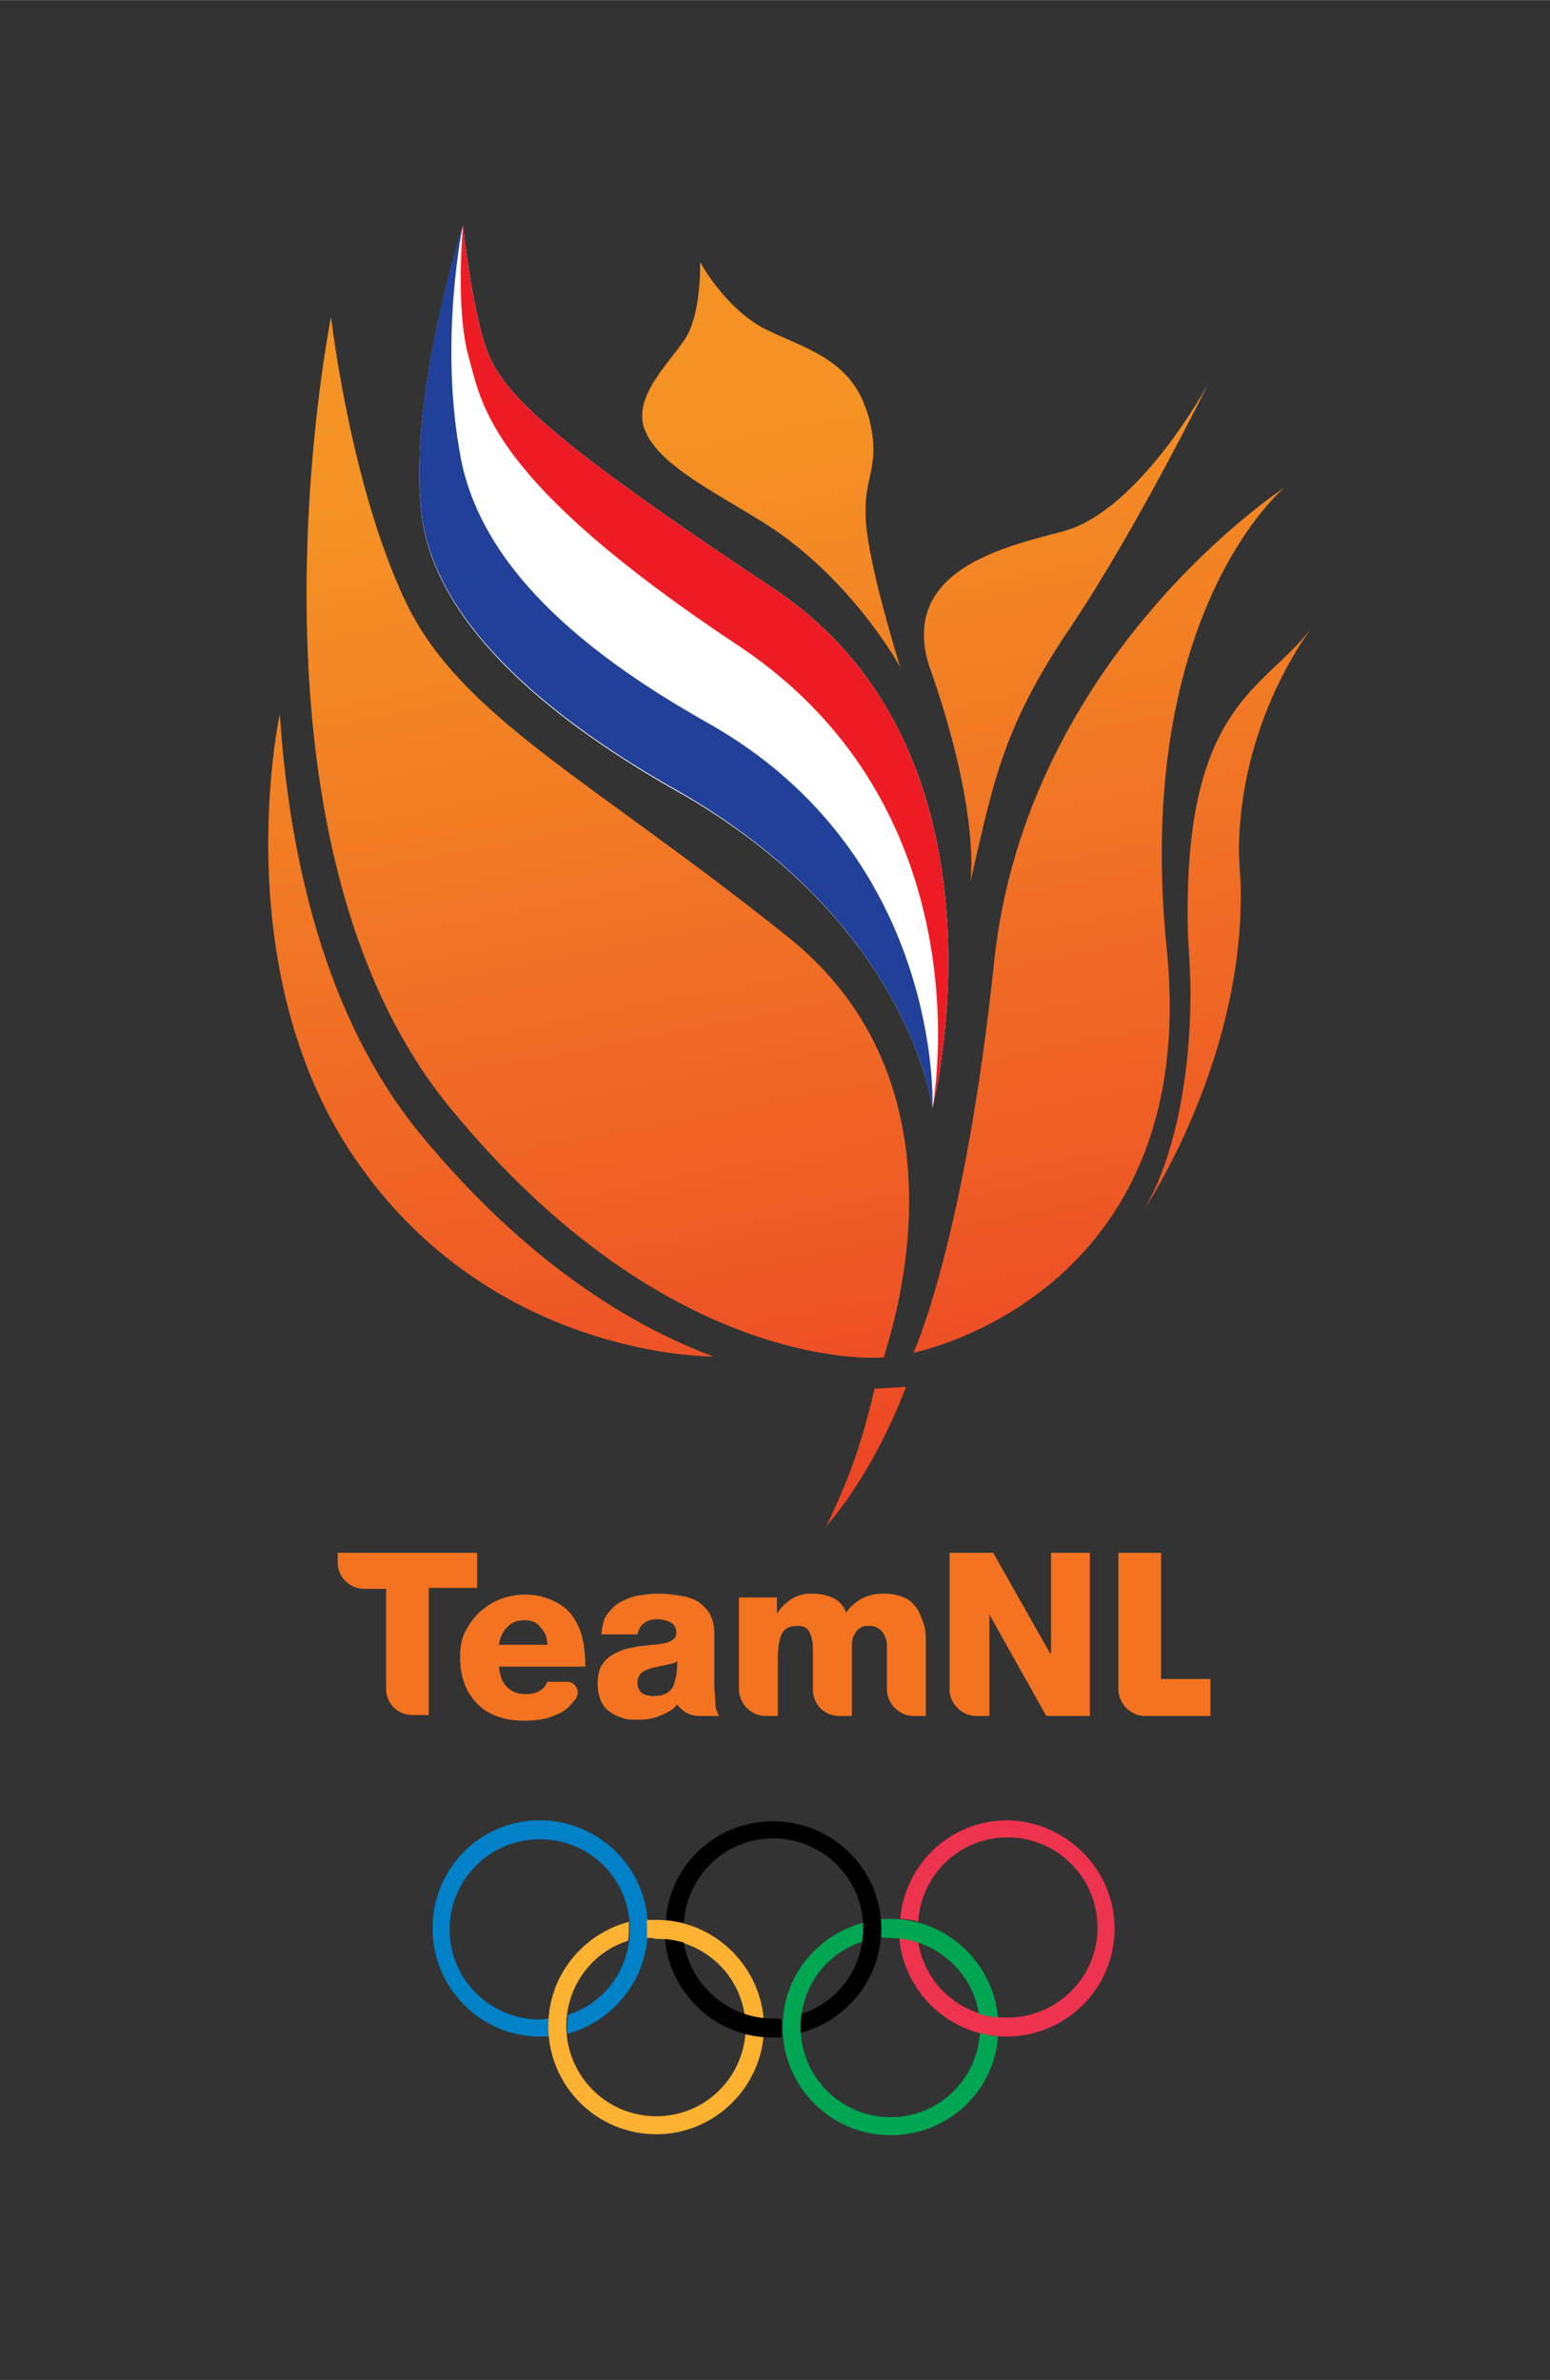
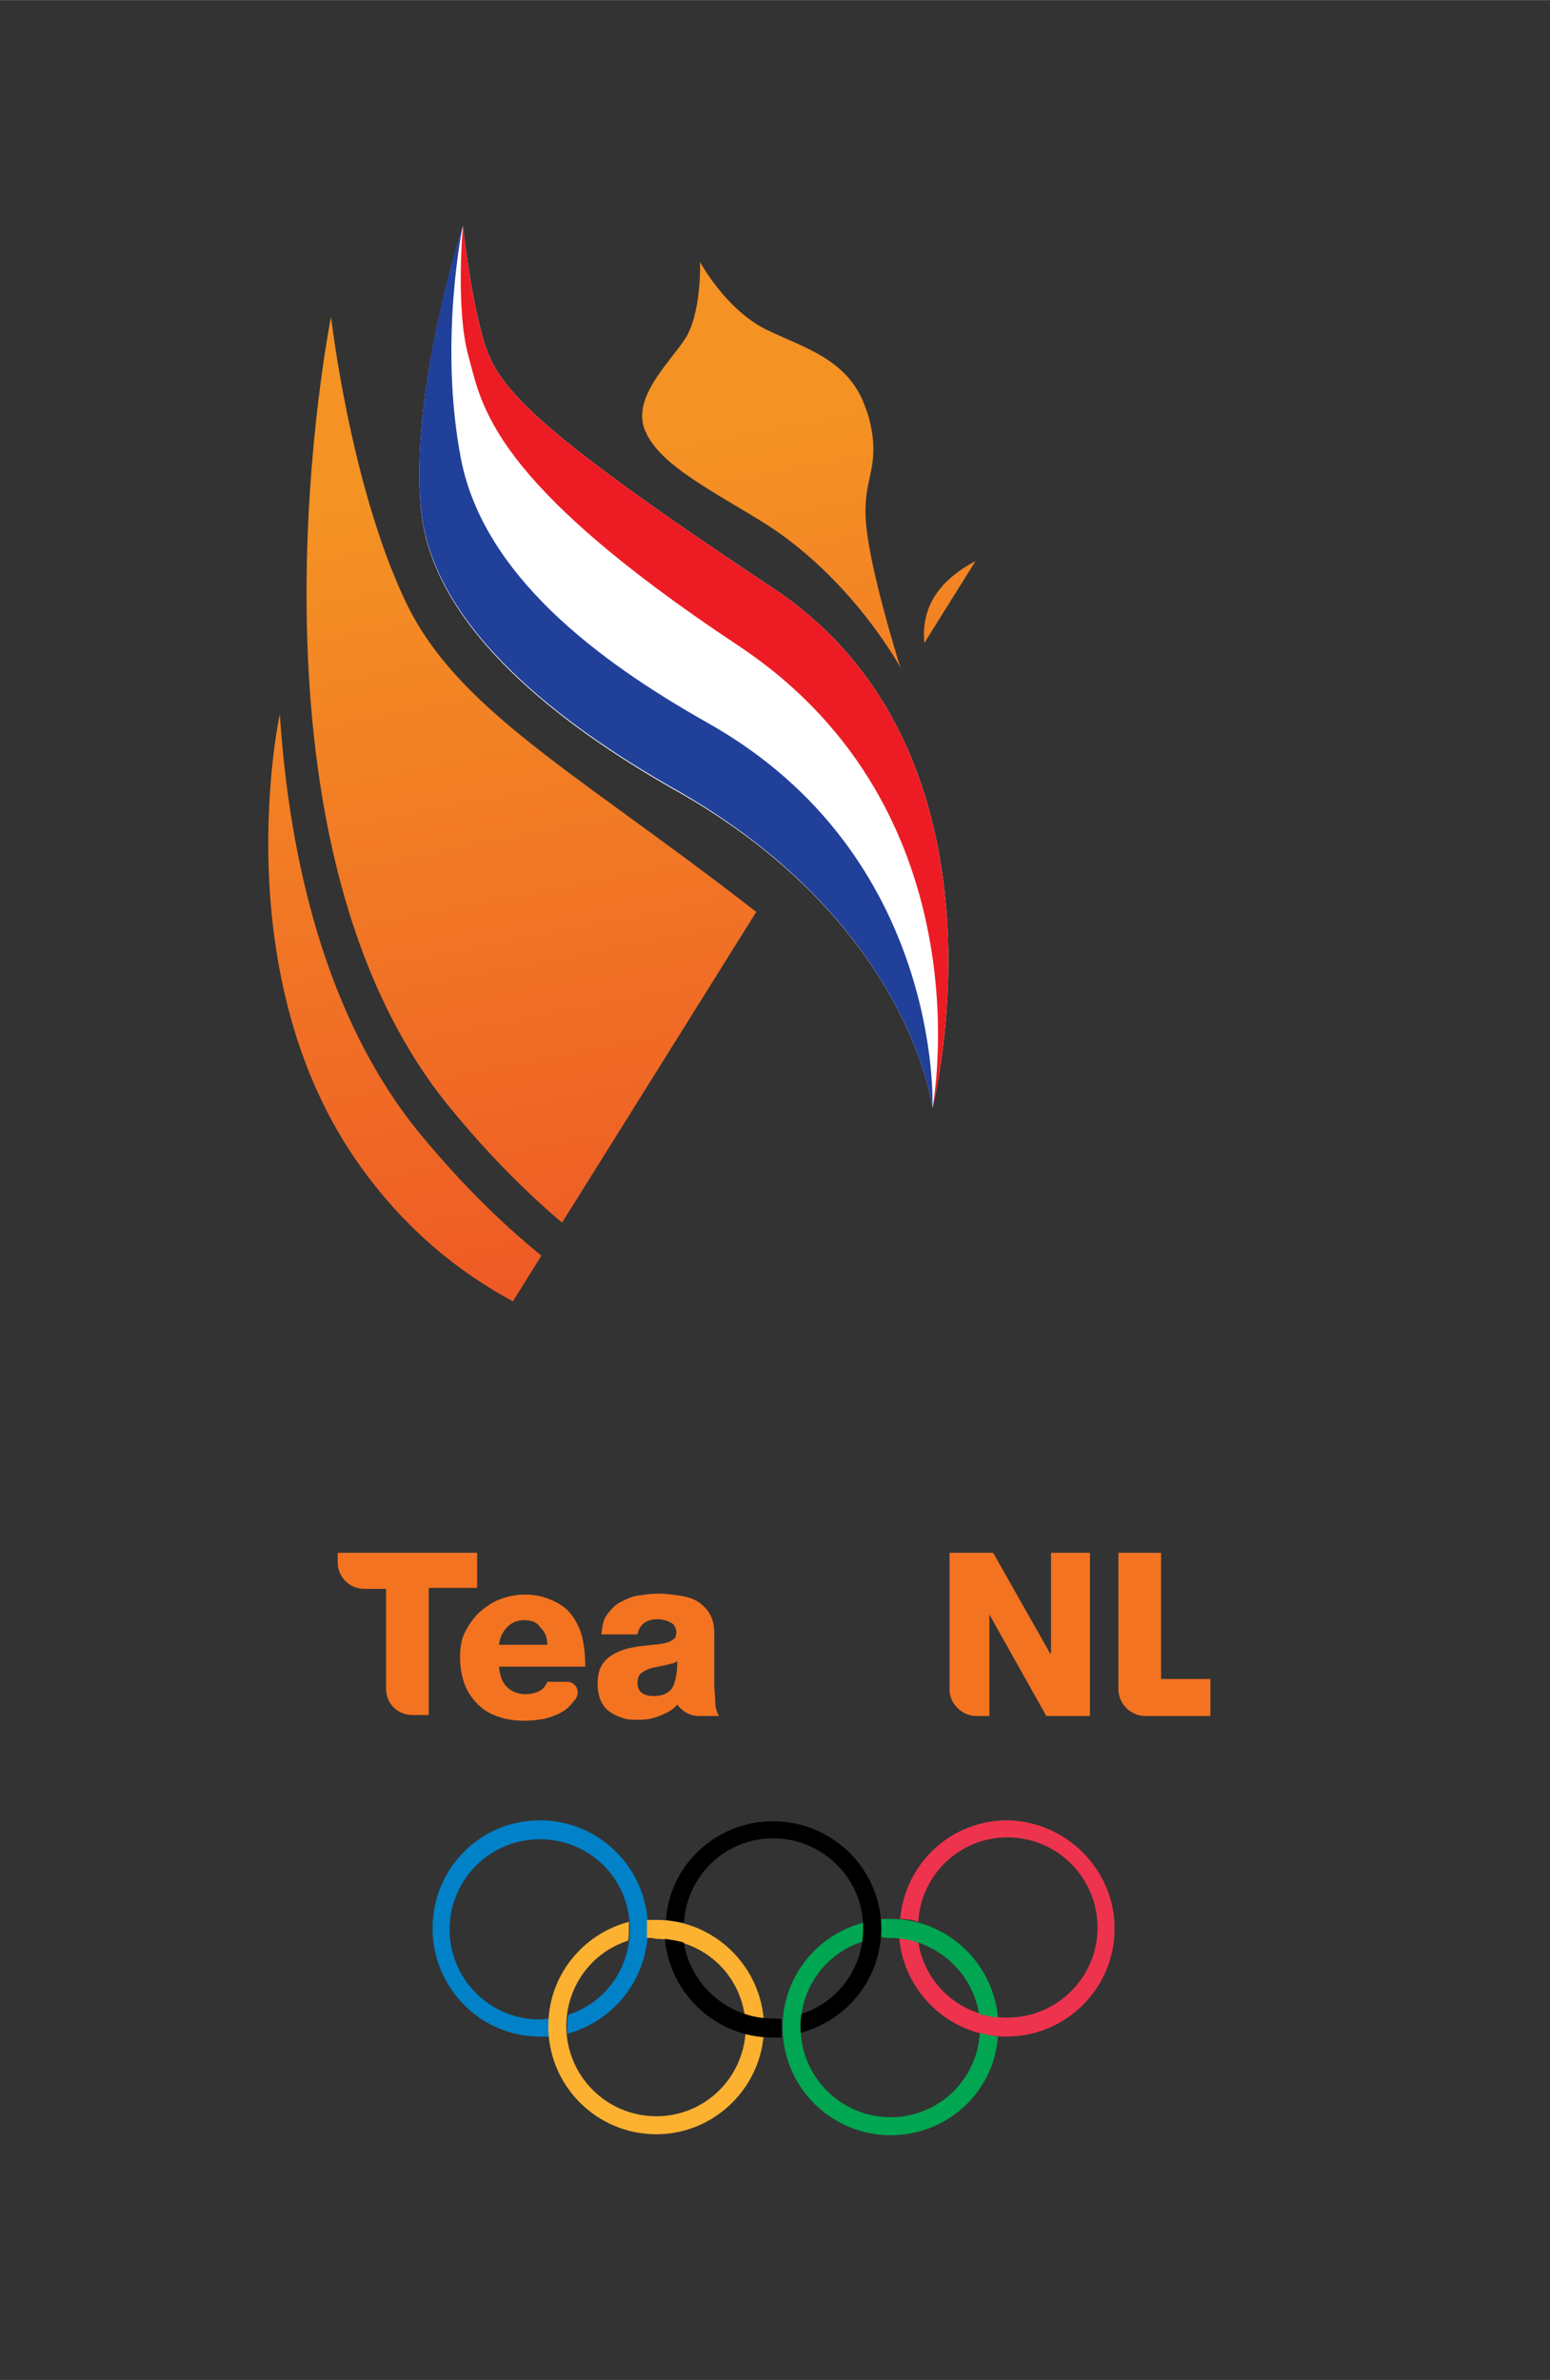
<svg xmlns="http://www.w3.org/2000/svg" xmlns:xlink="http://www.w3.org/1999/xlink" id="Layer_1" viewBox="0 0 163.4 250.9" width="1628" height="2500">
  <rect x="0" y="0" width="163.4" height="250.9" fill="#333333" stroke="none" />
  <style>.st0{clip-path:url(#SVGID_2_);fill:url(#SVGID_3_)}.st1{clip-path:url(#SVGID_5_);fill:#fff}.st2{clip-path:url(#SVGID_7_);fill:#21409a}.st3{clip-path:url(#SVGID_9_);fill:#ed1c24}.st4,.st5,.st6{clip-path:url(#SVGID_11_);fill:#f37321}.st5,.st6{clip-path:url(#SVGID_13_)}.st6{clip-path:url(#SVGID_15_)}.st7,.st8,.st9{clip-path:url(#SVGID_17_);fill:#f37321}.st8,.st9{clip-path:url(#SVGID_19_)}.st9{clip-path:url(#SVGID_21_)}.st10{clip-path:url(#SVGID_23_);fill:#0081c8}.st11{clip-path:url(#SVGID_25_);fill:#ee334e}.st12{clip-path:url(#SVGID_27_);fill:#00a651}.st13{clip-path:url(#SVGID_29_);fill:#fcb131}.st14{clip-path:url(#SVGID_31_)}</style>
  <defs>
    <path id="SVGID_1_" d="M92.2 146.4s-1 4.3-2.1 7.4c-1.3 3.7-3 7.1-3 7.1 5.5-6.4 8.4-14.7 8.4-14.7l-3.3.2zm-54.1-23.3C52.6 143.3 75.2 143 75.2 143c-8.6-3.2-19.8-9.9-31.1-23.7-9.8-12.1-13.6-28.8-14.6-44 0-.1-6 27.6 8.6 47.8m100-56.7c-4.8 6.2-12.9 7.9-12.9 29.6 0 1.2 0 2.4.1 3.7.1 1.7.2 3.3.2 5 0 9.4-1.9 17.9-5 23 0 0 10.3-15.2 10.3-33.2 0-.8 0-1.7-.1-2.6 0-.7-.1-1.5-.1-2.2.1-13 6.6-22 7.5-23.3m0 0l.1-.1-.1.1m-33.3 35c-3.1 29.5-8.5 41.2-8.5 41.2s30.4-5.9 26.7-42.5c-3.6-35.5 12.4-48.7 12.4-48.7s-27.2 17.7-30.6 50m22.6-61s-7.2 13.4-15.3 15.6c-5.2 1.4-14.7 3.4-14.7 10.9 0 1.1.2 2.4.7 3.7 3.7 10.6 4.3 17.3 4.3 20.4 0 1.3-.1 2-.1 2 2.4-10.5 3.4-16.3 10.5-26.8 7-10.4 14.6-25.8 14.6-25.8m-80.1 76.2c23.4 28.7 45.9 26.5 45.9 26.5-.1-.6 10.5-27.8-10.1-44.3-20.7-16.6-34.6-23.2-40.4-35.5-5.8-12.3-7.8-29.9-7.8-29.9s-11 54.4 12.4 83.2m26.5-89s.2 5.6-1.7 8.3c-1.6 2.3-4.4 5.1-4.4 7.9 0 .6.1 1.2.4 1.8.1.1.1.3.2.4 1.8 3.2 6.5 5.6 11.9 8.9C89.8 60.8 95 70.5 95 70.5s0-.1-.1-.2c-.5-1.6-3.2-10.4-3.6-15.1-.4-4.6 1.3-5.5.6-9.8-.1-.5-.2-1.1-.4-1.7-.2-.6-.4-1.1-.6-1.6-2-4.4-6.3-5.5-10.2-7.4-4.3-2.2-6.9-7.1-6.9-7.1" />
  </defs>
  <clipPath id="SVGID_2_">
    <use xlink:href="#SVGID_1_" overflow="visible" />
  </clipPath>
  <linearGradient id="SVGID_3_" gradientUnits="userSpaceOnUse" x1="-872.84" y1="420.962" x2="-871.84" y2="420.962" gradientTransform="scale(134.598 -134.598) rotate(-80 -687.126 -310.032)">
    <stop offset="0" stop-color="#f49224" />
    <stop offset=".142" stop-color="#f49224" />
    <stop offset=".677" stop-color="#ef6325" />
    <stop offset="1" stop-color="#ed4225" />
  </linearGradient>
-   <path class="st0" d="M.8 31.7L27 180.5l134-23.6L134.8 8z" />
+   <path class="st0" d="M.8 31.7L27 180.5L134.8 8z" />
  <g>
    <defs>
      <path id="SVGID_4_" d="M0 0h163.4v250.9H0z" />
    </defs>
    <clipPath id="SVGID_5_">
      <use xlink:href="#SVGID_4_" overflow="visible" />
    </clipPath>
    <path class="st1" d="M98.3 116.8s9.5-37.3-16.8-54.8C55.3 44.6 52.3 40.6 50.9 35.6c-1.4-5-2.1-11.8-2.1-11.8s-5.7 17.6-4.4 30.1c1.3 12.5 15 22.7 26.6 29.3 24.9 13.9 27.3 33.6 27.3 33.6" />
    <defs>
      <path id="SVGID_6_" d="M0 0h163.4v250.9H0z" />
    </defs>
    <clipPath id="SVGID_7_">
      <use xlink:href="#SVGID_6_" overflow="visible" />
    </clipPath>
    <path class="st2" d="M98.3 116.8s1.2-26.6-23.7-40.6c-11.7-6.6-23.6-15.6-26-27.8-2.4-12.4.2-24.7.2-24.7s-5.7 17.6-4.4 30.1c1.3 12.5 15 22.7 26.6 29.3 24.9 14 27.3 33.7 27.3 33.7" />
    <defs>
      <path id="SVGID_8_" d="M0 0h163.4v250.9H0z" />
    </defs>
    <clipPath id="SVGID_9_">
      <use xlink:href="#SVGID_8_" overflow="visible" />
    </clipPath>
    <path class="st3" d="M98.3 116.8s9.5-37.3-16.8-54.8C55.3 44.6 52.3 40.6 50.9 35.6c-1.4-5-2.1-11.8-2.1-11.8s-.8 8.8.6 13.8 2.1 13 28.5 30.5c26.4 17.6 20.4 48.7 20.4 48.7" />
    <defs>
      <path id="SVGID_10_" d="M0 0h163.4v250.9H0z" />
    </defs>
    <clipPath id="SVGID_11_">
      <use xlink:href="#SVGID_10_" overflow="visible" />
    </clipPath>
    <path class="st4" d="M122.4 177.1v-13.4h-4.5v14.4c0 1.5 1.3 2.8 2.8 2.8h6.9V177h-5.2z" />
    <defs>
      <path id="SVGID_12_" d="M0 0h163.4v250.9H0z" />
    </defs>
    <clipPath id="SVGID_13_">
      <use xlink:href="#SVGID_12_" overflow="visible" />
    </clipPath>
    <path class="st5" d="M50.4 163.7H35.6v1c0 1.6 1.3 2.8 2.8 2.8h2.3V178c0 1.6 1.2 2.8 2.8 2.8h1.7v-13.4h5.1v-3.7z" />
    <g>
      <defs>
-         <path id="SVGID_14_" d="M0 0h163.4v250.9H0z" />
-       </defs>
+         </defs>
      <clipPath id="SVGID_15_">
        <use xlink:href="#SVGID_14_" overflow="visible" />
      </clipPath>
      <path class="st6" d="M96.8 169.8c-.3-.5-.7-1-1.3-1.3-.6-.3-1.4-.5-2.4-.5-.9 0-1.6.2-2.2.5-.6.3-1.2.8-1.7 1.5-.3-.8-.8-1.3-1.5-1.6-.7-.3-1.4-.4-2.2-.4-.8 0-1.5.2-2.1.6-.6.4-1.1.9-1.5 1.5v-1.7h-4v9.7c0 1.5 1.3 2.8 2.8 2.8H82v-6.1c0-1.3.2-2.2.5-2.7s.9-.7 1.6-.7c.6 0 1 .2 1.2.6.2.4.4 1 .4 1.8v4.3c0 1.6 1.2 2.8 2.8 2.8h1.3v-6.1-1.4c0-.4.1-.8.3-1.1.1-.3.3-.5.6-.7.3-.2.6-.2 1-.2.5 0 .9.2 1.3.6.3.4.5.9.5 1.6v4.5c0 1.5 1.3 2.8 2.8 2.8h1.3v-7.5c0-.6 0-1.2-.1-1.8-.2-.7-.4-1.2-.7-1.8" />
    </g>
    <g>
      <defs>
        <path id="SVGID_16_" d="M0 0h163.4v250.9H0z" />
      </defs>
      <clipPath id="SVGID_17_">
        <use xlink:href="#SVGID_16_" overflow="visible" />
      </clipPath>
      <path class="st7" d="M110.8 163.7v10.6h-.1l-6-10.6h-4.6v14.4c0 1.5 1.3 2.8 2.8 2.8h1.4v-10.7l6 10.7h4.6v-17.2h-4.1z" />
    </g>
    <g>
      <defs>
        <path id="SVGID_18_" d="M0 0h163.4v250.9H0z" />
      </defs>
      <clipPath id="SVGID_19_">
        <use xlink:href="#SVGID_18_" overflow="visible" />
      </clipPath>
      <path class="st8" d="M61.4 172.7c-.2-.9-.6-1.7-1.1-2.4-.5-.7-1.2-1.2-2.1-1.6s-1.8-.6-2.9-.6c-.9 0-1.8.2-2.6.5s-1.5.8-2.2 1.4c-.6.6-1.1 1.3-1.5 2.1s-.5 1.7-.5 2.7c0 1 .2 2 .5 2.8.3.8.8 1.5 1.4 2.1.6.6 1.3 1 2.2 1.3.8.3 1.8.4 2.8.4.7 0 1.4-.1 2-.2.7-.2 1.3-.4 1.8-.7.6-.3 1-.8 1.4-1.3l.1-.1c.1-.2.2-.4.2-.7 0-.6-.5-1.1-1.1-1.1h-2.1c-.2.5-.5.8-.9 1-.4.2-.9.3-1.4.3-.9 0-1.5-.3-2-.8s-.7-1.2-.8-2.1h9.1c0-1.1-.1-2.1-.3-3m-8.8.7c.1-.8.4-1.4.9-1.9s1.1-.7 1.8-.7 1.3.2 1.7.8c.5.5.7 1.1.7 1.8h-5.1z" />
    </g>
    <g>
      <defs>
        <path id="SVGID_20_" d="M0 0h163.4v250.9H0z" />
      </defs>
      <clipPath id="SVGID_21_">
        <use xlink:href="#SVGID_20_" overflow="visible" />
      </clipPath>
      <path class="st9" d="M75.4 179.3c0-.6-.1-1.1-.1-1.6v-5.5c0-.9-.2-1.6-.5-2.1s-.8-1-1.3-1.3c-.5-.3-1.2-.5-1.9-.6-.7-.1-1.4-.2-2.2-.2-.7 0-1.4.1-2.1.2-.7.1-1.3.4-1.9.7-.6.3-1 .8-1.4 1.3-.4.5-.5 1.2-.6 2.1h3.8c.2-1 .9-1.6 2.1-1.6.2 0 .4 0 .7.1.2 0 .4.1.6.2.2.1.4.2.5.4.1.2.2.4.2.6 0 .4-.1.7-.3.8-.2.2-.5.3-.8.4-.5.1-1 .2-1.5.2-.5.1-1.1.1-1.6.2s-1.1.2-1.6.4-.9.4-1.3.7c-.4.3-.7.7-.9 1.1-.2.5-.3 1-.3 1.7 0 .6.1 1.2.3 1.7.2.5.5.9.9 1.2.4.3.8.5 1.4.7.5.2 1.1.2 1.7.2.8 0 1.5-.1 2.2-.4.5-.2 1-.4 1.5-.8l.2-.2.2-.2c.5.7 1.3 1.2 2.3 1.2h2.1c-.3-.5-.4-1-.4-1.6m-4.5-1.4c-.4.6-1 .9-2 .9-.5 0-.9-.1-1.2-.3-.3-.2-.5-.6-.5-1.1 0-.5.2-.9.5-1.1.3-.2.7-.4 1.2-.5.5-.1.9-.2 1.4-.3.5-.1.9-.2 1.1-.4 0 1.3-.2 2.2-.5 2.8" />
    </g>
    <g>
      <defs>
        <path id="SVGID_22_" d="M0 0h163.4v250.9H0z" />
      </defs>
      <clipPath id="SVGID_23_">
        <use xlink:href="#SVGID_22_" overflow="visible" />
      </clipPath>
      <path class="st10" d="M68.3 203.3c0-6.3-5.1-11.4-11.4-11.4s-11.3 5.1-11.3 11.4c0 6.3 5.1 11.4 11.3 11.4h1v-.9-1c-.3 0-.7.1-1 .1-5.2 0-9.5-4.2-9.5-9.5 0-5.2 4.2-9.5 9.5-9.5s9.5 4.2 9.5 9.5c0 4.2-2.7 7.8-6.5 9-.1.5-.1.9-.1 1.4v.6c4.9-1.3 8.5-5.8 8.5-11.1" />
    </g>
    <g>
      <defs>
        <path id="SVGID_24_" d="M0 0h163.4v250.9H0z" />
      </defs>
      <clipPath id="SVGID_25_">
        <use xlink:href="#SVGID_24_" overflow="visible" />
      </clipPath>
      <path class="st11" d="M117.5 203.3c0 6.3-5.1 11.4-11.4 11.4-5.9 0-10.8-4.6-11.3-10.4.7.1 1.3.2 2 .4.7 4.6 4.6 8 9.4 8 5.2 0 9.5-4.2 9.5-9.5 0-5.2-4.2-9.5-9.5-9.5-5 0-9.1 3.9-9.4 8.9-.6-.2-1.2-.3-1.9-.3.5-5.8 5.3-10.4 11.3-10.4 6.2.1 11.3 5.2 11.3 11.4" />
    </g>
    <g>
      <defs>
        <path id="SVGID_26_" d="M0 0h163.4v250.9H0z" />
      </defs>
      <clipPath id="SVGID_27_">
        <use xlink:href="#SVGID_26_" overflow="visible" />
      </clipPath>
      <path class="st12" d="M93.8 204.3c4.7 0 8.7 3.5 9.4 8 .6.2 1.3.3 2 .4-.5-5.8-5.4-10.4-11.3-10.4h-1v1.9c.3.1.6.1.9.1m9.5 10c-.3 5-4.4 8.9-9.4 8.9-5.2 0-9.5-4.2-9.5-9.5 0-4.2 2.7-7.8 6.5-9 .1-.5.1-.9.1-1.4v-.6c-4.9 1.3-8.5 5.7-8.5 11 0 6.3 5.1 11.4 11.4 11.4 6 0 10.9-4.6 11.3-10.4-.7-.1-1.3-.2-1.9-.4" />
    </g>
    <g>
      <defs>
        <path id="SVGID_28_" d="M0 0h163.4v250.9H0z" />
      </defs>
      <clipPath id="SVGID_29_">
        <use xlink:href="#SVGID_28_" overflow="visible" />
      </clipPath>
      <path class="st13" d="M68.2 204.3v-1-.9h1c5.9 0 10.8 4.6 11.3 10.4-.7-.1-1.3-.2-2-.4-.7-4.6-4.6-8-9.4-8-.2-.1-.5-.1-.9-.1m12.3 10.3c-.5 5.8-5.4 10.4-11.3 10.4-6.3 0-11.4-5.1-11.4-11.4 0-5.3 3.6-9.7 8.5-11v.6c0 .5 0 1-.1 1.4-3.8 1.2-6.5 4.8-6.5 9 0 5.2 4.2 9.5 9.5 9.5 5 0 9.1-3.9 9.4-8.9.7.3 1.3.4 1.9.4" />
    </g>
    <g>
      <defs>
        <path id="SVGID_30_" d="M0 0h163.4v250.9H0z" />
      </defs>
      <clipPath id="SVGID_31_">
        <use xlink:href="#SVGID_30_" overflow="visible" />
      </clipPath>
      <path class="st14" d="M81.5 192c-6 0-10.9 4.6-11.3 10.4.6.1 1.3.2 1.9.3.3-5 4.4-8.9 9.4-8.9 5.2 0 9.5 4.2 9.5 9.5 0 4.2-2.7 7.8-6.5 9-.1.5-.1.9-.1 1.4v.6c4.9-1.3 8.5-5.7 8.5-11 0-6.2-5.1-11.3-11.4-11.3m0 20.8c-4.7 0-8.7-3.5-9.4-8-.6-.2-1.3-.3-2-.4.5 5.8 5.4 10.4 11.3 10.4h1v-.9-1c-.2-.1-.5-.1-.9-.1" />
    </g>
  </g>
</svg>